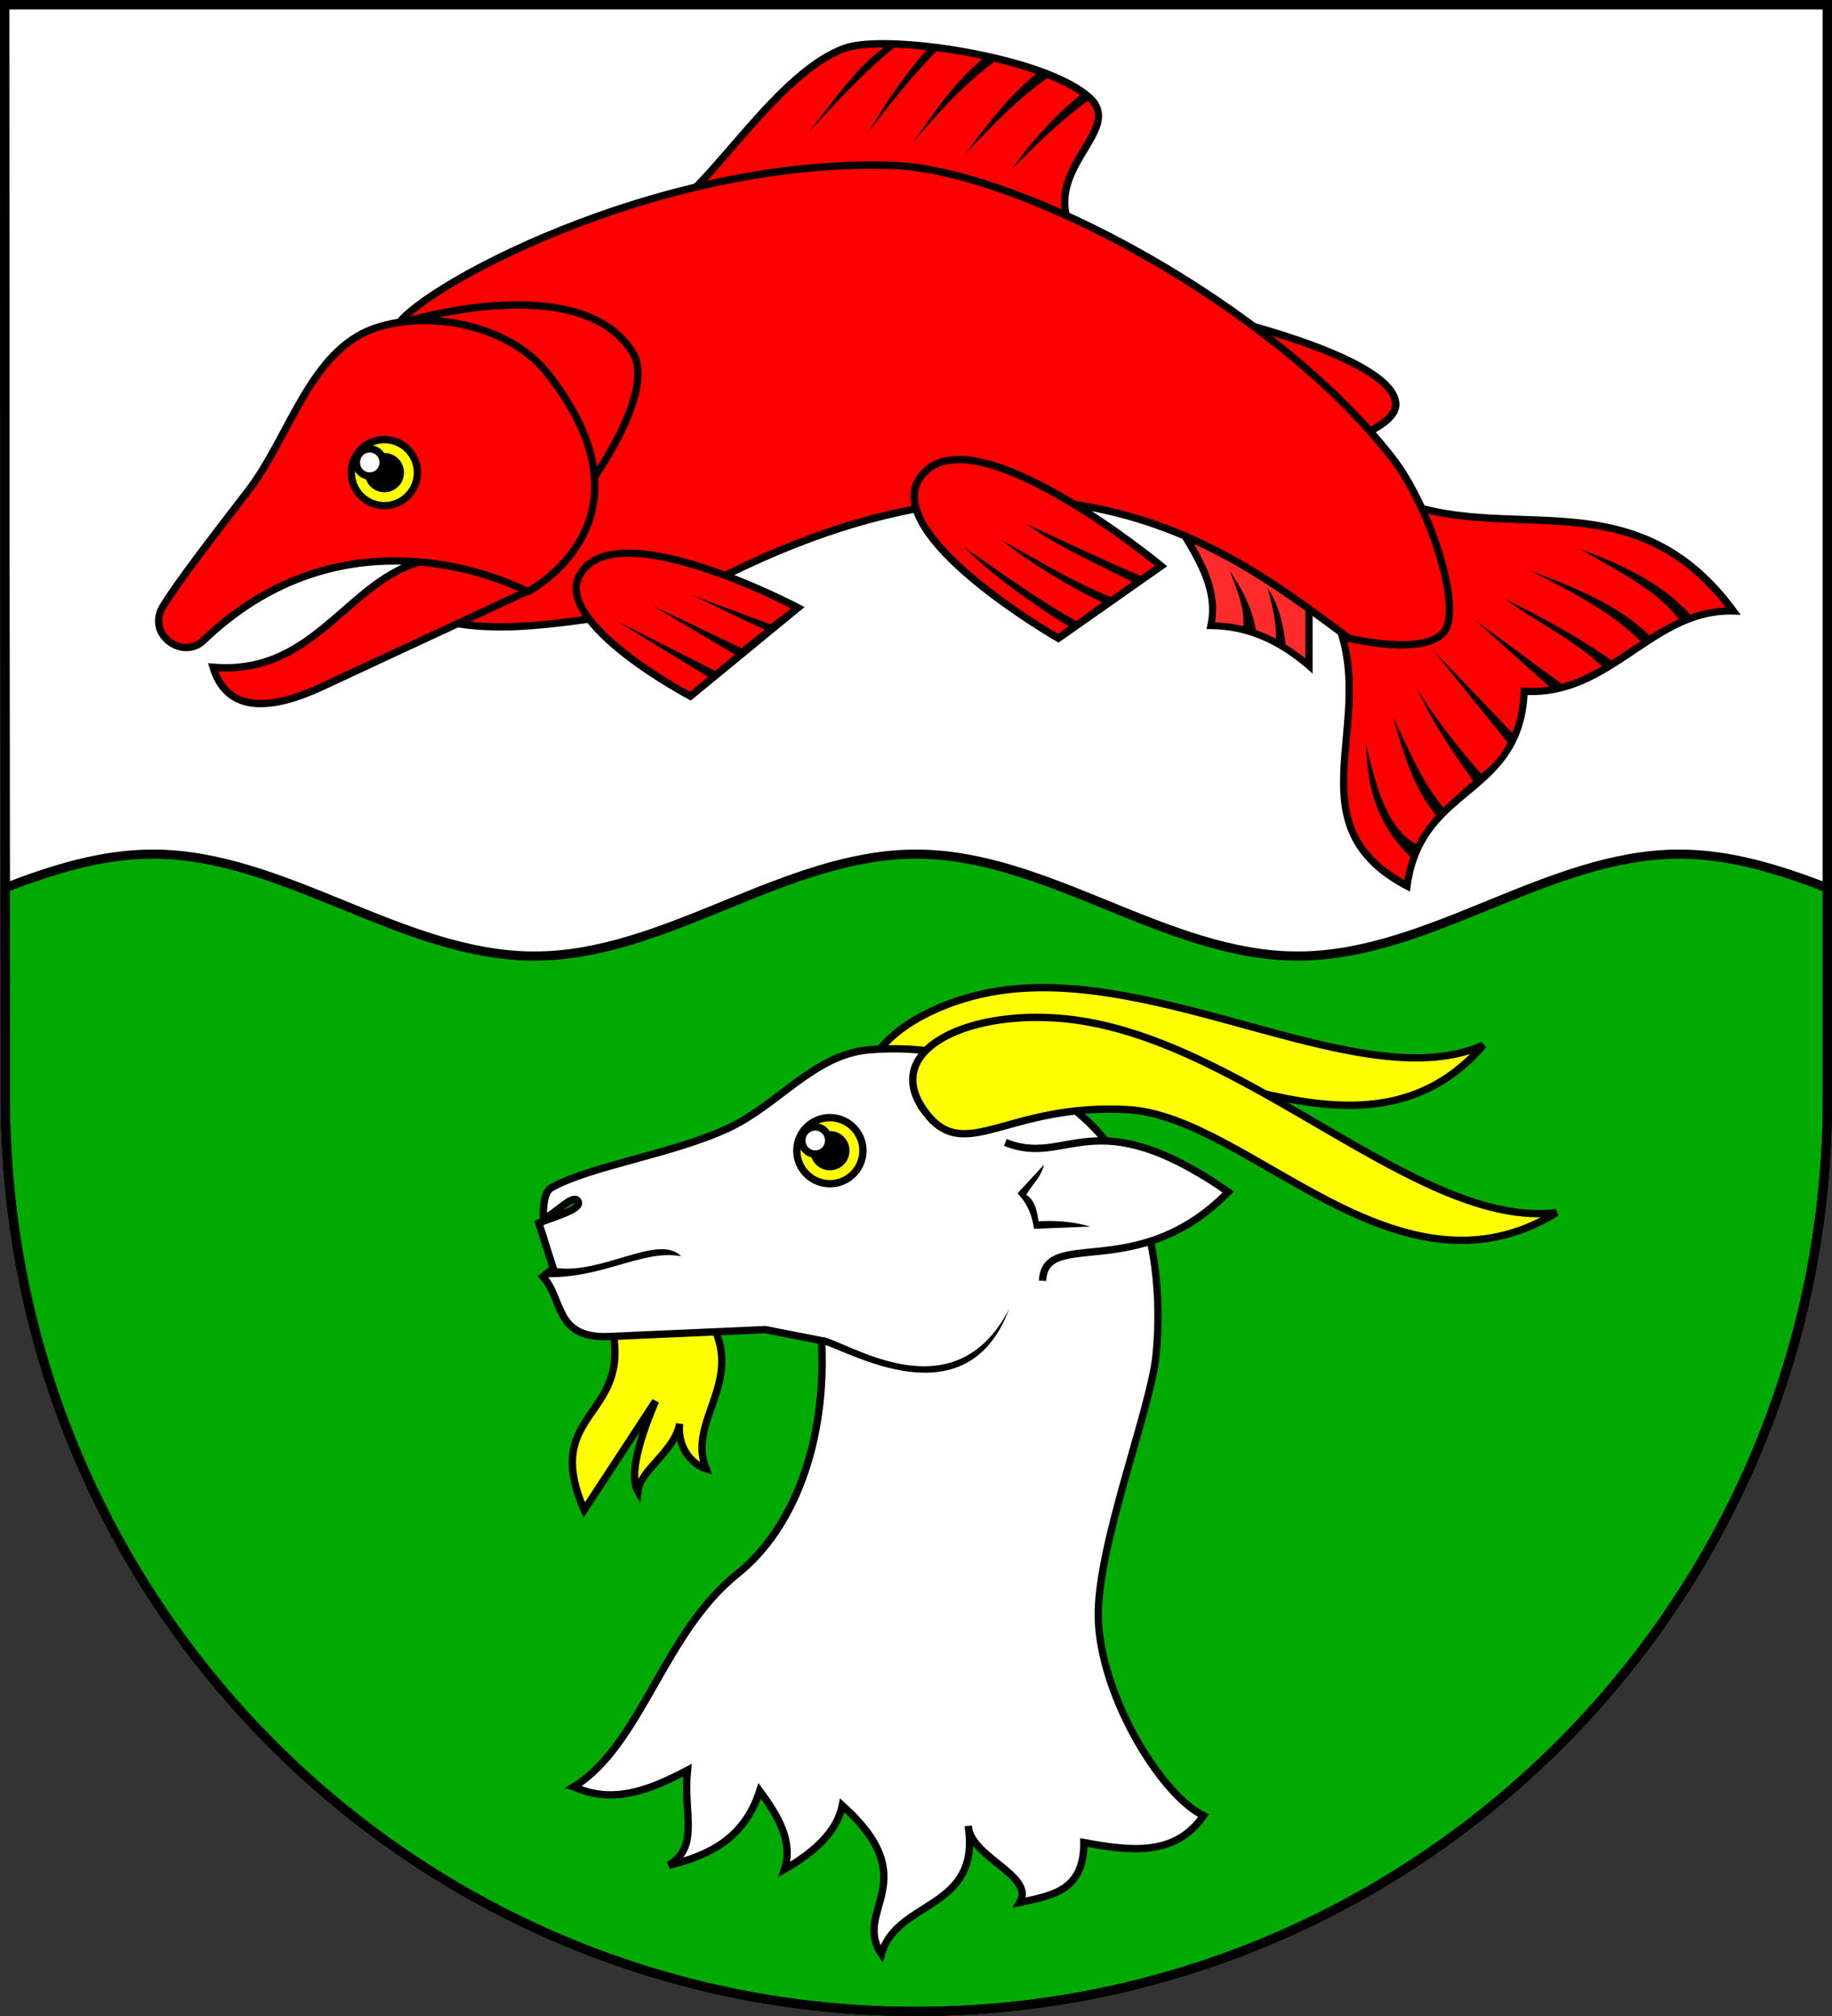
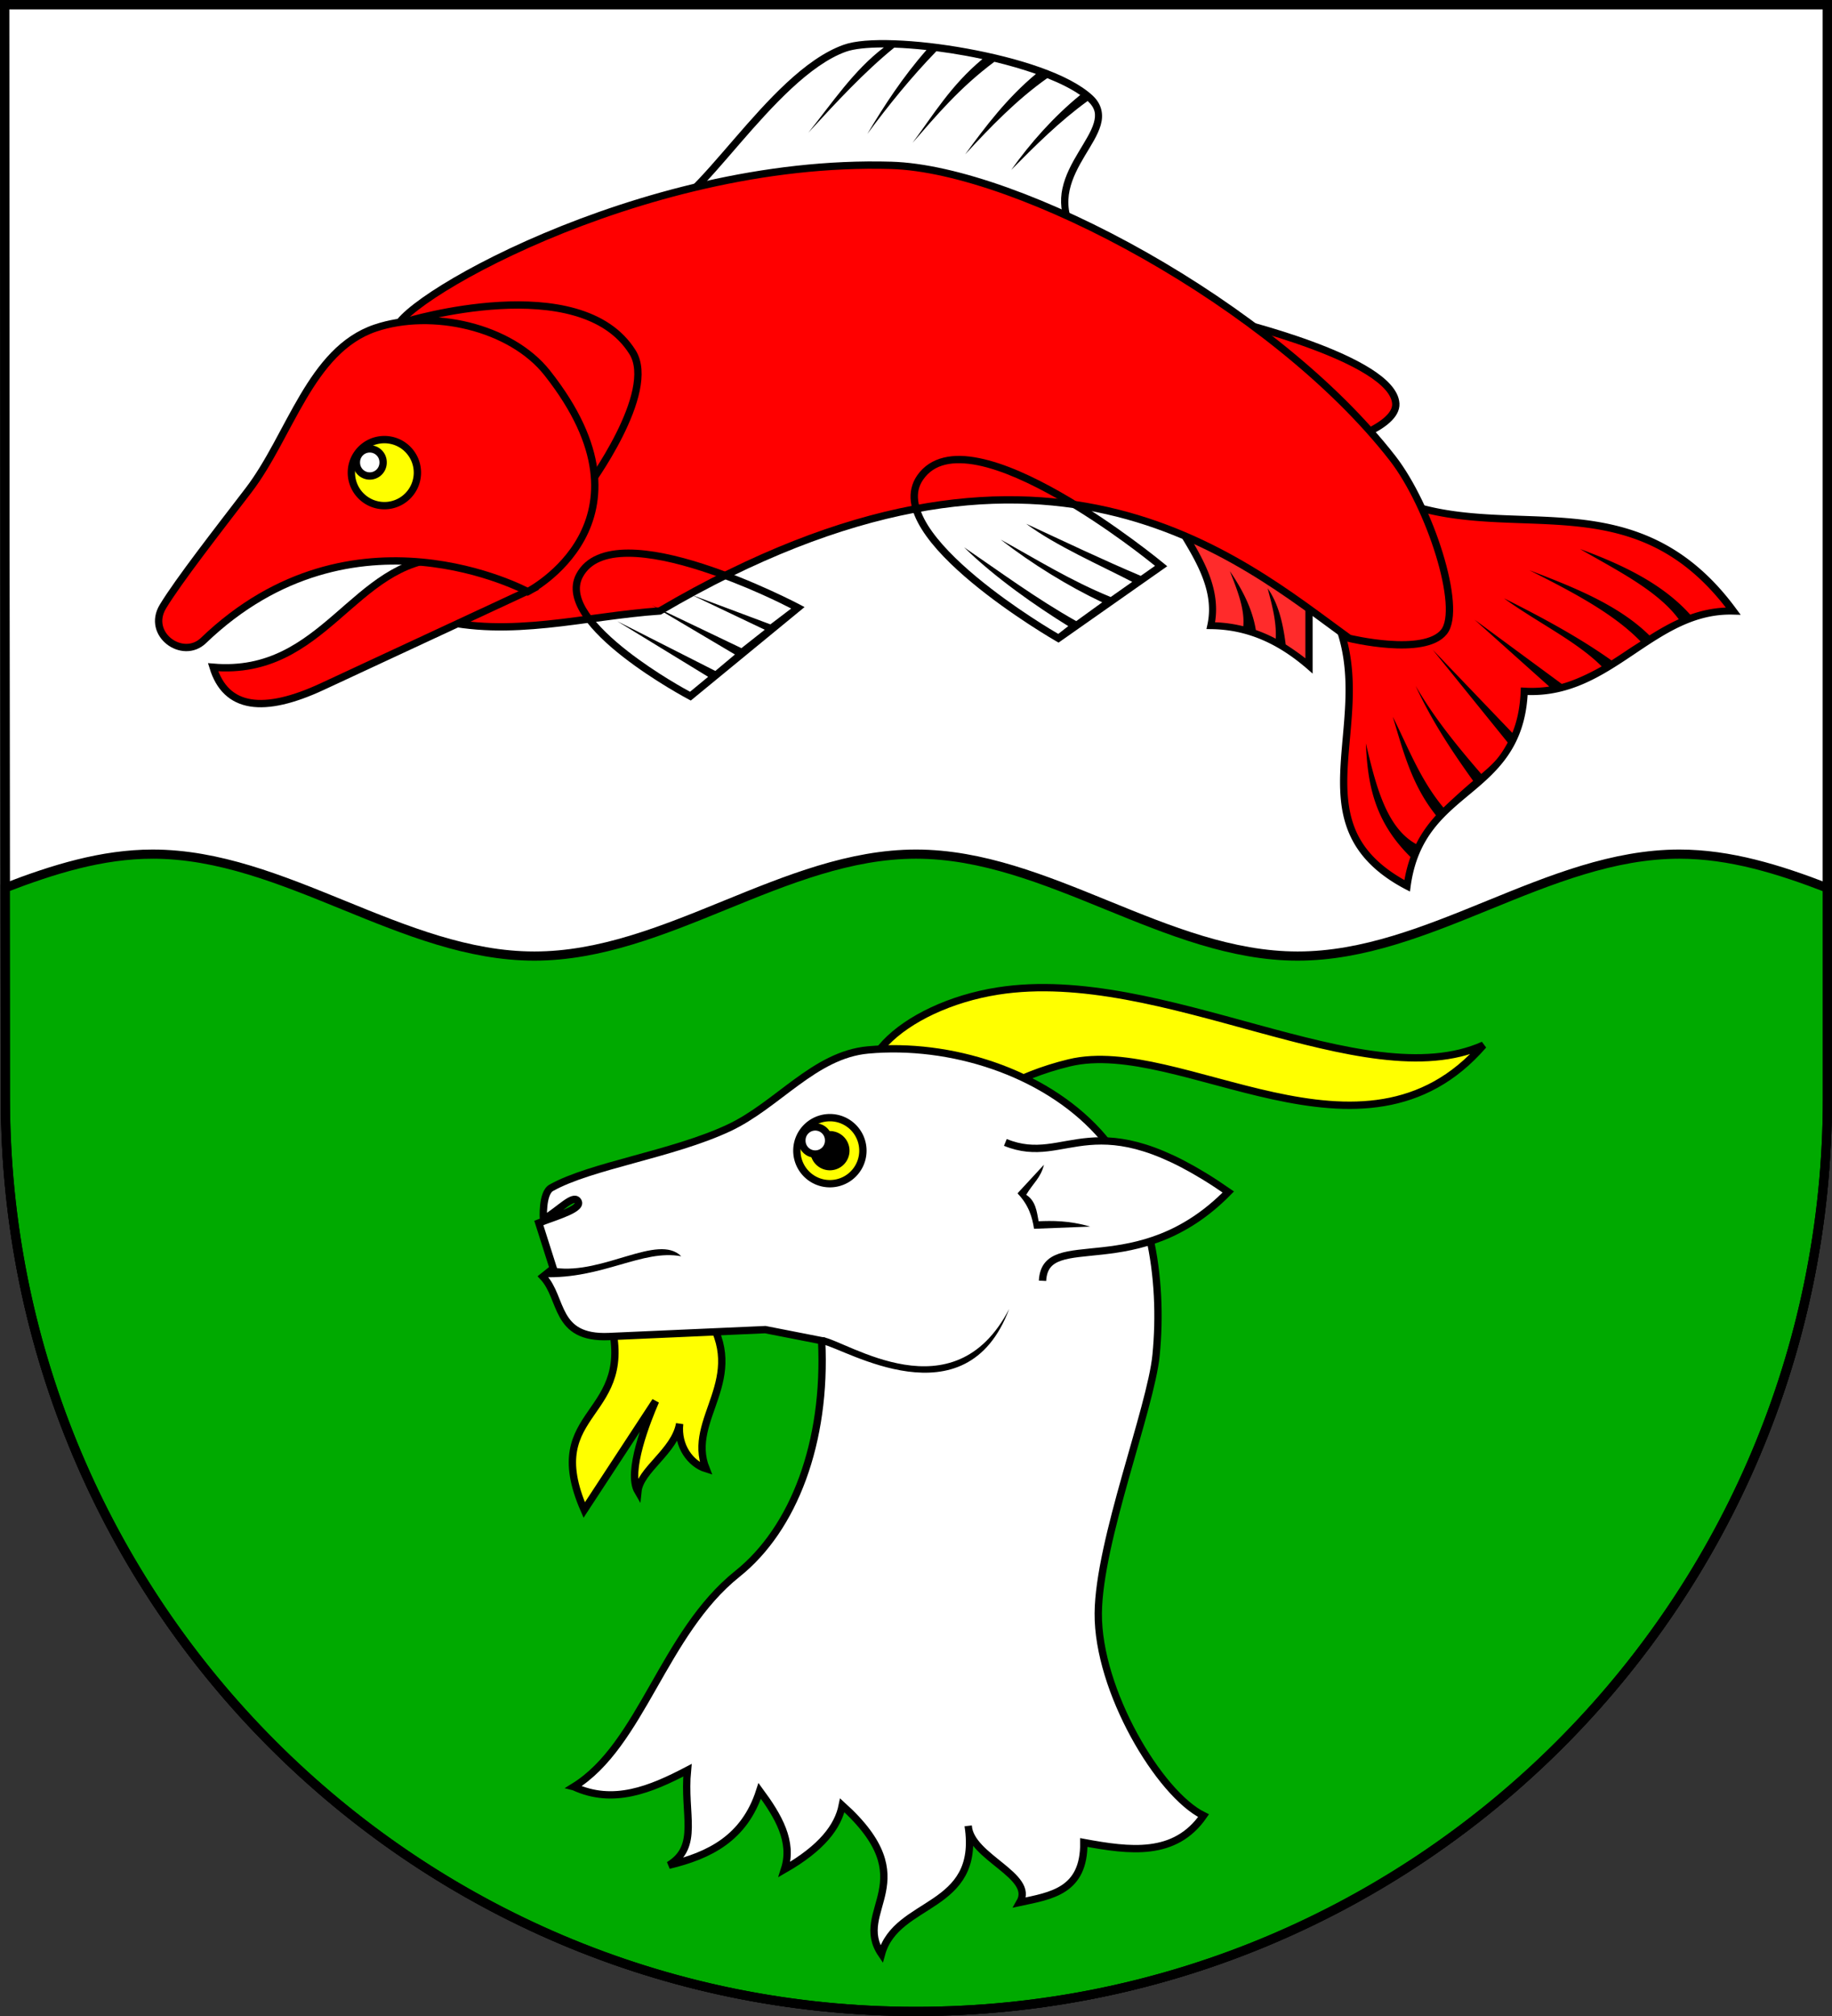
<svg xmlns="http://www.w3.org/2000/svg" width="600" height="660">
  <rect width="100%" height="100%" fill="#333333" stroke="none" />
  <path style="fill:#fff;fill-opacity:1;stroke:#000;stroke-width:3;stroke-miterlimit:4;stroke-dasharray:none" d="M1.76 751.977c0 165.042 133.518 298.885 298.24 298.885S598.5 917.02 598.5 751.977V393.862H1.5l.26 358.115z" transform="translate(0 -392.362)" />
  <path style="opacity:.83;fill:red;stroke:none" d="M382.93 559.228c7.009 12.281 16.649 24.187 13.683 37.893 12.599.116 22.954 5.282 32.104 13.157v-27.893z" transform="translate(0 -392.362)" />
  <path style="font-size:medium;font-style:normal;font-variant:normal;font-weight:400;font-stretch:normal;text-indent:0;text-align:start;text-decoration:none;line-height:normal;letter-spacing:normal;word-spacing:normal;text-transform:none;direction:ltr;block-progression:tb;writing-mode:lr-tb;text-anchor:start;baseline-shift:baseline;color:#000;fill:#000;fill-opacity:1;stroke:none;stroke-width:2.4;marker:none;visibility:visible;display:inline;overflow:visible;enable-background:accumulate;font-family:Sans;-inkscape-font-specification:Sans" d="m379.906 556.362 1.969 3.469c3.54 6.201 7.707 12.215 10.563 18.312 2.855 6.098 4.41 12.199 3 18.72l-.313 1.437 1.469.03c12.277.114 22.336 5.092 31.344 12.845l1.968 1.718v-31.25l-.656-.343-45.781-23.157-3.563-1.78zm6.188 5.813 41.437 20.937v24.781c-1.827-1.469-4.508-3.313-6.446-4.552-.893-6.934-2.375-13.347-5.91-18.38 1.379 5.376 2.92 10.71 2.648 16.499a48.81 48.81 0 0 0-6.517-2.845c-1.139-6.91-4.393-13.213-8.51-19.271 2.401 6.147 4.903 12.308 4.395 18.04a45.44 45.44 0 0 0-9.253-1.303c1.088-6.695-.55-12.971-3.344-18.938-2.4-5.123-5.537-10.06-8.5-14.968z" transform="translate(0 -392.362)" />
  <path style="fill:red;stroke:none" d="M436.611 592.91c16.597 34.022-14.962 68.844 24.21 89.47 4.608-33.62 37.069-29.065 38.419-63.681 28.073 1.763 41.82-27.065 68.418-26.315-32.076-43.662-72.267-21.835-108.943-35.787z" transform="translate(0 -392.362)" />
  <path style="font-size:medium;font-style:normal;font-variant:normal;font-weight:400;font-stretch:normal;text-indent:0;text-align:start;text-decoration:none;line-height:normal;letter-spacing:normal;word-spacing:normal;text-transform:none;direction:ltr;block-progression:tb;writing-mode:lr-tb;text-anchor:start;baseline-shift:baseline;color:#000;fill:#000;fill-opacity:1;stroke:none;stroke-width:2.4;marker:none;visibility:visible;display:inline;overflow:visible;enable-background:accumulate;font-family:Sans;-inkscape-font-specification:Sans" d="m458.219 555.112-.531.875-22.094 36.313-.344.562.281.563c8.096 16.596 4.458 33.511 3.531 49.187-.463 7.838-.233 15.382 2.688 22.344 2.92 6.962 8.525 13.248 18.5 18.5l1.531.781.219-1.687c2.252-16.428 11.152-23.313 20.031-30.72 8.673-7.233 17.241-15.099 18.281-31.937 13.865.467 24.346-6.258 34.344-12.968 10.282-6.9 20.109-13.707 32.969-13.344l2.469.062-1.469-1.968c-16.236-22.101-34.792-27.772-53.594-29.532-18.801-1.76-37.868.195-55.875-6.656zm1.031 2.906c18.37 6.676 37.399 4.831 55.563 6.532 17.914 1.677 34.95 6.777 50.406 26.718-4.16.164-8.015 1.014-11.66 2.314-8.962-10.016-21.94-16.287-36.074-21.477 12.199 7.042 25.437 13.63 32.333 22.992-3.331 1.503-6.505 3.337-9.606 5.298-10.202-10.016-24.689-15.746-39.31-21.343 13.72 6.934 27.413 14.013 36.412 23.308-1.418.934-2.565 1.622-3.97 2.565a240.212 240.212 0 0 1-5.555 3.645c-10.707-7.6-22.783-14.107-35.212-20.33 10.396 7.594 23.824 14.062 31.997 22.292-3.866 2.193-8.778 4.564-13.091 5.725l-28.541-21.019 24.459 21.886c-2.568.399-5.253.541-8.088.363l-1.22-.062-.062 1.218c-.213 5.467-1.198 9.902-2.73 13.65l-26.066-27.217 24.563 30.378c-2.733 5.01-4.532 6.728-8.665 10.285-7.786-8.992-15.332-18.223-21.504-28.829 5.154 11.083 11.132 20.313 18.84 31.077-2.577 2.15-7.216 6.33-9.72 8.768-7.624-9.127-11.525-19.65-16.593-29.735 3.364 11.043 6.103 22.22 14.142 32.262-2.458 2.703-4.705 5.755-6.529 9.4-9.732-5.392-13.156-19.084-16.435-32.967.575 12.653 2.412 25.232 14.62 37.2a44.613 44.613 0 0 0-1.985 7.572c-8.63-4.861-13.48-10.388-16.031-16.469-2.698-6.43-2.956-13.582-2.5-21.28.9-15.214 4.61-32.5-3.5-49.72z" transform="translate(0 -392.362)" />
-   <path style="fill:red;stroke:none" d="M351.352 468.18c-11.168-20.031 17.03-33.121 5.668-43.641-14.588-13.507-66.649-21.299-80.401-16.356-24.442 8.784-49.117 54.559-61.05 53.155z" transform="translate(0 -392.362)" />
  <path style="fill:red;stroke:#000;stroke-width:2.4;stroke-linecap:butt;stroke-linejoin:miter;stroke-miterlimit:4;stroke-opacity:1;stroke-dasharray:none" d="M402.402 497.126s53.839 12.67 54.735 27.367c.467 7.675-18.947 13.157-18.947 13.157z" transform="translate(0 -392.362)" />
-   <path style="font-size:medium;font-style:normal;font-variant:normal;font-weight:400;font-stretch:normal;text-indent:0;text-align:start;text-decoration:none;line-height:normal;letter-spacing:normal;word-spacing:normal;text-transform:none;direction:ltr;block-progression:tb;writing-mode:lr-tb;text-anchor:start;baseline-shift:baseline;color:#000;fill:#000;fill-opacity:1;stroke:none;stroke-width:2.4;marker:none;visibility:visible;display:inline;overflow:visible;enable-background:accumulate;font-family:Sans;-inkscape-font-specification:Sans" d="M292.969 405.55c-7.116-.25-12.991.149-16.75 1.5-12.724 4.573-24.992 18.37-35.719 30.75-5.363 6.19-10.324 12.026-14.625 16.187-2.15 2.081-4.136 3.754-5.875 4.813-1.74 1.058-3.19 1.472-4.281 1.343h-.094l-.187 2.375c.02.002.042-.002.062 0v.032l135.781 6.843 2.188.094-1.063-1.906c-2.66-4.772-2.94-8.961-2.093-12.938.846-3.976 2.866-7.728 4.968-11.25 2.102-3.52 4.268-6.798 5.219-10.093.95-3.296.457-6.774-2.656-9.657-7.732-7.158-24.462-12.337-41.125-15.375-8.332-1.518-16.635-2.47-23.75-2.718zm-.094 2.406c3.284.115 6.844.378 10.552.782-7.763 8.862-13.787 18.111-19.36 27.46 7-9.456 14.396-18.596 22.619-27.074 3.147.402 6.37.9 9.595 1.488 1.826.333 3.654.696 5.471 1.088-10.339 8.605-15.985 18.149-22.894 27.44 7.85-8.994 15.398-18.029 26.809-26.548 4.776 1.148 9.401 2.485 13.619 3.97-9.426 7.854-16.411 17.039-23.184 26.34 8.34-9.029 16.856-17.858 26.888-24.953 4.271 1.7 7.974 3.559 10.783 5.525-8.735 7.143-16.321 15.704-22.592 24.526 7.848-7.94 15.748-15.837 25.038-22.575 2.568 2.377 2.792 4.475 2 7.218-.792 2.744-2.869 5.961-5 9.532-2.131 3.57-4.337 7.528-5.281 11.968-.831 3.904-.514 8.208 1.53 12.75l-127.75-6.437c1.856-1.195 3.756-2.728 5.813-4.719 4.445-4.3 9.43-10.198 14.782-16.375 10.704-12.353 23-25.851 34.718-30.062 2.595-.933 7.02-1.413 12.45-1.407-9.877 7.49-16.915 18.137-24.739 27.91 9.136-9.926 18.278-19.838 28.133-27.847z" transform="translate(0 -392.362)" />
+   <path style="font-size:medium;font-style:normal;font-variant:normal;font-weight:400;font-stretch:normal;text-indent:0;text-align:start;text-decoration:none;line-height:normal;letter-spacing:normal;word-spacing:normal;text-transform:none;direction:ltr;block-progression:tb;writing-mode:lr-tb;text-anchor:start;baseline-shift:baseline;color:#000;fill:#000;fill-opacity:1;stroke:none;stroke-width:2.4;marker:none;visibility:visible;display:inline;overflow:visible;enable-background:accumulate;font-family:Sans;-inkscape-font-specification:Sans" d="M292.969 405.55c-7.116-.25-12.991.149-16.75 1.5-12.724 4.573-24.992 18.37-35.719 30.75-5.363 6.19-10.324 12.026-14.625 16.187-2.15 2.081-4.136 3.754-5.875 4.813-1.74 1.058-3.19 1.472-4.281 1.343h-.094l-.187 2.375c.02.002.042-.002.062 0v.032l135.781 6.843 2.188.094-1.063-1.906c-2.66-4.772-2.94-8.961-2.093-12.938.846-3.976 2.866-7.728 4.968-11.25 2.102-3.52 4.268-6.798 5.219-10.093.95-3.296.457-6.774-2.656-9.657-7.732-7.158-24.462-12.337-41.125-15.375-8.332-1.518-16.635-2.47-23.75-2.718zm-.094 2.406c3.284.115 6.844.378 10.552.782-7.763 8.862-13.787 18.111-19.36 27.46 7-9.456 14.396-18.596 22.619-27.074 3.147.402 6.37.9 9.595 1.488 1.826.333 3.654.696 5.471 1.088-10.339 8.605-15.985 18.149-22.894 27.44 7.85-8.994 15.398-18.029 26.809-26.548 4.776 1.148 9.401 2.485 13.619 3.97-9.426 7.854-16.411 17.039-23.184 26.34 8.34-9.029 16.856-17.858 26.888-24.953 4.271 1.7 7.974 3.559 10.783 5.525-8.735 7.143-16.321 15.704-22.592 24.526 7.848-7.94 15.748-15.837 25.038-22.575 2.568 2.377 2.792 4.475 2 7.218-.792 2.744-2.869 5.961-5 9.532-2.131 3.57-4.337 7.528-5.281 11.968-.831 3.904-.514 8.208 1.53 12.75l-127.75-6.437c1.856-1.195 3.756-2.728 5.813-4.719 4.445-4.3 9.43-10.198 14.782-16.375 10.704-12.353 23-25.851 34.718-30.062 2.595-.933 7.02-1.413 12.45-1.407-9.877 7.49-16.915 18.137-24.739 27.91 9.136-9.926 18.278-19.838 28.133-27.847" transform="translate(0 -392.362)" />
  <path style="fill:red;stroke:#000;stroke-width:2.4;stroke-linecap:butt;stroke-linejoin:miter;stroke-miterlimit:4;stroke-opacity:1;stroke-dasharray:none" d="M142.415 595.016c24.56 6.391 49.12-.97 73.68-2.632 125.39-73.635 189.988-16.961 225.78 8.947 0 0 24.573 5.998 31.05-2.105 6.196-7.75-4.716-41.236-16.841-56.84-39.101-50.315-122.506-94.681-164.203-95.89-83.15-2.408-165.493 46.743-162.097 54.314z" transform="translate(0 -392.362)" />
-   <path style="fill:red;stroke:none" d="m380.298 577.648-33.682 23.683s-58.44-33.61-45.261-52.629c15.963-23.037 78.943 28.946 78.943 28.946zM189.781 580.806c11.275-21.317 71.576 10.526 71.576 10.526l-35.262 28.946s-44.673-23.668-36.314-39.472z" transform="translate(0 -392.362)" />
  <path style="fill:none;stroke:#000;stroke-width:2.4;stroke-linecap:butt;stroke-linejoin:miter;stroke-miterlimit:4;stroke-opacity:1;stroke-dasharray:none" d="M132.942 497.652s57.046-17.394 74.207 10c8.246 13.163-14.737 44.208-14.737 44.208z" transform="translate(0 -392.362)" />
  <path style="fill:red;stroke:#000;stroke-width:2.4;stroke-linecap:butt;stroke-linejoin:miter;stroke-miterlimit:4;stroke-opacity:1;stroke-dasharray:none" d="M146.099 575.017c-30.399.724-39.72 38.904-76.312 35.787 4.203 13.695 16.543 15.267 35.788 6.316l67.891-31.577z" transform="translate(0 -392.362)" />
  <path style="font-size:medium;font-style:normal;font-variant:normal;font-weight:400;font-stretch:normal;text-indent:0;text-align:start;text-decoration:none;line-height:normal;letter-spacing:normal;word-spacing:normal;text-transform:none;direction:ltr;block-progression:tb;writing-mode:lr-tb;text-anchor:start;baseline-shift:baseline;color:#000;fill:#000;fill-opacity:1;stroke:none;stroke-width:2.4;marker:none;visibility:visible;display:inline;overflow:visible;enable-background:accumulate;font-family:Sans;-inkscape-font-specification:Sans" d="M205.719 572.268c-7.46.013-13.917 2.14-17 7.97-2.354 4.45-.918 9.438 2.219 14.062 3.136 4.624 8.009 9.136 13.125 13.125 10.231 7.976 21.468 13.906 21.468 13.906l.719.375 37.25-30.594-1.594-.844s-15.135-8.005-31.75-13.343c-8.307-2.67-16.978-4.67-24.437-4.657zm0 2.375c7.018-.012 15.542 1.936 23.719 4.563 14.93 4.797 27.395 11.189 29.687 12.375l-6.817 5.19-25.845-9.676 24.006 11.434-7.643 6.024-29.302-14.015L240.7 606.63l-6.42 5.388-32.149-16.294 29.793 18.214-5.925 4.893c-.99-.53-10.935-5.88-20.469-13.313-5.007-3.904-9.736-8.303-12.625-12.562-2.888-4.259-3.888-8.143-2.062-11.594 2.554-4.83 7.857-6.707 14.875-6.719z" transform="translate(0 -392.362)" />
  <path style="fill:red;stroke:#000;stroke-width:2.4;stroke-linecap:butt;stroke-linejoin:miter;stroke-miterlimit:4;stroke-opacity:1;stroke-dasharray:none" d="M172.835 586.069s-57.21-31.09-106.196 15.984c-6.797 6.532-18.798-2.037-13.272-11.142 5.121-8.44 17.864-24.768 27.998-37.998 13.679-17.859 20.264-45.962 41.577-53.156 18.384-6.205 44.292-.495 56.313 14.736 38.401 48.656-6.42 71.576-6.42 71.576z" transform="translate(0 -392.362)" />
  <path style="font-size:medium;font-style:normal;font-variant:normal;font-weight:400;font-stretch:normal;text-indent:0;text-align:start;text-decoration:none;line-height:normal;letter-spacing:normal;word-spacing:normal;text-transform:none;direction:ltr;block-progression:tb;writing-mode:lr-tb;text-anchor:start;baseline-shift:baseline;color:#000;fill:#000;fill-opacity:1;stroke:none;stroke-width:2.4;marker:none;visibility:visible;display:inline;overflow:visible;enable-background:accumulate;font-family:Sans;-inkscape-font-specification:Sans" d="M314.594 541.612c-1.944-.041-3.788.142-5.531.563-3.488.84-6.527 2.725-8.688 5.843-1.813 2.616-2.429 5.581-2.063 8.563.367 2.981 1.658 5.989 3.532 9 3.748 6.022 9.903 12.066 16.437 17.5 13.068 10.867 27.75 19.281 27.75 19.281l.656.375.625-.437L381 578.643l1.281-.906-1.219-1s-15.797-13.066-33.656-23.25c-8.93-5.092-18.373-9.477-26.75-11.156-2.094-.42-4.119-.678-6.062-.719zm-.063 2.406c1.773.038 3.676.26 5.656.657 7.922 1.588 17.22 5.882 26.032 10.906 16.522 9.422 30.277 20.575 32.062 22.031l-4.67 3.276c-12.128-5.113-24.9-11.193-37.527-17.053 9.64 7.168 24.201 13.556 34.741 19.02l-7.053 4.96c-12.998-5.278-24.254-12.299-36.032-18.797 10.14 7.91 22.196 15.316 33.254 20.533l-8.515 6.156c-13.236-7.463-24.719-15.978-36.735-24.173 10.246 10.05 23.766 19.4 34.124 25.81l-3.274 2.55c-.98-.569-14.382-8.345-26.781-18.657-6.43-5.346-12.435-11.309-15.938-16.937-1.751-2.814-2.85-5.535-3.156-8.032-.307-2.496.143-4.736 1.625-6.875 1.83-2.64 4.268-4.18 7.281-4.906 1.506-.363 3.134-.506 4.906-.469z" transform="translate(0 -392.362)" />
  <path style="fill:#ff0;fill-opacity:1;stroke:#000;stroke-width:2.4;stroke-miterlimit:4;stroke-dasharray:none" d="M122.704 154.729a10.812 10.812 0 1 1-21.625 0 10.812 10.812 0 1 1 21.625 0z" transform="translate(14)" />
-   <path style="fill:#000;fill-opacity:1;stroke:#000;stroke-width:2.4;stroke-linecap:round;stroke-miterlimit:4;stroke-opacity:1;stroke-dasharray:none;stroke-dashoffset:0" d="M117.844 154.486a5.224 5.224 0 1 1-10.448 0 5.224 5.224 0 1 1 10.448 0z" transform="translate(13.271 .243)" />
  <path style="fill:#fff;fill-opacity:1;stroke:#000;stroke-width:2.4;stroke-linecap:round;stroke-miterlimit:4;stroke-opacity:1;stroke-dasharray:none;stroke-dashoffset:0" d="M113.47 153.392a4.374 4.374 0 1 1-8.747 0 4.374 4.374 0 1 1 8.747 0z" transform="translate(12 -2)" />
  <path style="fill:#0a0;fill-opacity:1;stroke:#000;stroke-width:3;stroke-miterlimit:4;stroke-dasharray:none;stroke-opacity:1" d="M50 279.625c-16.59 0-32.52 4.954-48.313 11.031l.063 68.969c0 1.646.03 3.299.063 4.938.054 3.362.179 6.727.343 10.062C9.957 532.698 140.3 658.5 300 658.5c159.658 0 290.247-125.735 298.125-283.75.123-2.475.219-4.948.281-7.438v-.093c.063-2.52.094-5.057.094-7.594v-68.906c-15.852-6.11-31.846-11.094-48.5-11.094-43.126 0-81.874 33.375-125 33.375-43.126 0-81.874-33.375-125-33.375-43.126 0-81.874 33.375-125 33.375-43.126 0-81.874-33.375-125-33.375z" />
  <path style="fill:#ff0;stroke:#000;stroke-width:2.4;stroke-linecap:butt;stroke-linejoin:miter;stroke-miterlimit:4;stroke-opacity:1;stroke-dasharray:none" d="M290.498 758.939c-18.87-15.62 5.306-37.256 36.314-42.138 53.798-8.47 119.85 35.185 159.012 17.718-39.214 45.32-99.162-3.014-135.61 5.791-36.447 8.805-43.383 32.15-59.716 18.629z" transform="translate(0 -392.362)" />
  <path style="fill:#ff0;stroke:#000;stroke-width:2.4;stroke-linecap:butt;stroke-linejoin:miter;stroke-miterlimit:4;stroke-opacity:1;stroke-dasharray:none" d="M199.453 430.798c10.053 33.913-22.877 29.734-8.114 63.555l23.365-35.663c-2.759 6.31-9.491 23.267-5.786 29.578.726-7.066 12.058-13.1 13.672-22.162-.816 7.352 3.645 13.183 8.64 14.725-6.567-16.45 14.399-29.331 0-50.709z" />
  <path style="fill:#fff;stroke:#000;stroke-width:2.4;stroke-linecap:butt;stroke-linejoin:miter;stroke-miterlimit:4;stroke-opacity:1;stroke-dasharray:none" d="M187.959 584.952c22.174-13.732 29.191-50.252 53.569-69.727 18.46-14.748 29.202-43.038 27.564-76.313l-18.456-3.617-51.183 2.265c-18.002.796-14.976-12.557-21.636-19.608l3.38-2.704-4.732-14.875c5.936-2.299 14.805-4.735 12.699-7.29-1.568-1.901-5.533 2.643-11.195 6.197 0 0-.557-8.648 2.553-10.4 12.904-7.275 39.615-10.947 58.145-19.608 16.038-7.495 27.982-23.926 45.611-25.54 26.925-2.465 57.399 7.202 75.413 26.893 16.973 18.552 21.384 47.995 18.931 73.02-1.7 17.34-18.738 60.863-18.931 84.513-.205 25.212 19.98 59.16 34.482 66.26-9.366 13.517-24.147 11.563-39.215 8.789.18 15.907-10.653 17.412-20.96 19.607 5.08-8.79-16.17-14.72-16.902-25.016 4.254 27.644-23.476 24.075-28.397 41.919-9.756-14.423 14.708-23.817-12.846-48.68-1.395 6.986-6.755 13.973-18.93 20.96 2.933-9.078-2.035-17.436-8.114-25.693-4.98 15.517-16.532 21.178-29.75 24.34 10.163-6.226 4.678-16.54 6.086-31.101-12.094 6.318-24.274 11.363-37.186 5.409z" />
  <path style="fill:#fff;stroke:#000;stroke-width:2.4;stroke-linecap:butt;stroke-linejoin:miter;stroke-miterlimit:4;stroke-opacity:1;stroke-dasharray:none" d="M329.266 374.005c20.428 8.376 28.561-14.666 73.02 16.227-29.692 30.278-59.956 11.452-60.85 29.073" />
  <path style="font-size:medium;font-style:normal;font-variant:normal;font-weight:400;font-stretch:normal;text-indent:0;text-align:start;text-decoration:none;line-height:normal;letter-spacing:normal;word-spacing:normal;text-transform:none;direction:ltr;block-progression:tb;writing-mode:lr-tb;text-anchor:start;baseline-shift:baseline;color:#000;fill:#000;fill-opacity:1;stroke:none;stroke-width:2.4;marker:none;visibility:visible;display:inline;overflow:visible;enable-background:accumulate;font-family:Sans;-inkscape-font-specification:Sans" d="m341.906 773.675-8.125 8.78-.531.595c3.71 3.89 4.81 7.778 5.406 11.593l.813-.03 17.562-.688c-6.984-2.049-12.62-1.909-16.875-1.75-.605-3.26-.954-6.648-4.062-8.657 2.24-3.798 4.773-5.557 5.812-9.843z" transform="translate(0 -392.362)" />
  <path transform="translate(159.905 221.98)" style="fill:#ff0;fill-opacity:1;stroke:#000;stroke-width:2.4;stroke-miterlimit:4;stroke-dasharray:none" d="M122.704 154.729a10.812 10.812 0 1 1-21.625 0 10.812 10.812 0 1 1 21.625 0z" />
  <path style="fill:#000;fill-opacity:1;stroke:#000;stroke-width:2.4;stroke-linecap:round;stroke-miterlimit:4;stroke-opacity:1;stroke-dasharray:none;stroke-dashoffset:0" d="M117.844 154.486a5.224 5.224 0 1 1-10.448 0 5.224 5.224 0 1 1 10.448 0z" transform="translate(159.177 222.224)" />
  <path style="fill:#fff;fill-opacity:1;stroke:#000;stroke-width:2.4;stroke-linecap:round;stroke-miterlimit:4;stroke-opacity:1;stroke-dasharray:none;stroke-dashoffset:0" d="M113.47 153.392a4.374 4.374 0 1 1-8.747 0 4.374 4.374 0 1 1 8.747 0z" transform="translate(157.905 219.98)" />
-   <path style="fill:#ff0;stroke:#000;stroke-width:2.4;stroke-linecap:butt;stroke-linejoin:miter;stroke-miterlimit:4;stroke-opacity:1;stroke-dasharray:none" d="M302.898 363.863c-15.094-20.5 15.577-34.311 48.695-30.019 57.457 7.447 113.293 68.603 158.195 63.149-52.535 32.242-100.84-31.649-140.601-33.743-39.762-2.094-53.224 18.359-66.29.613z" />
  <path style="fill:#000;stroke:none" d="M269.448 437.721c8.075 1.306 42.883 25.844 61.054-9.166-14.177 37.793-53.86 12.914-61.054 11.571zM177.986 418.121c19.452.641 32.322-9.212 45.13-6.845-7.589-7.57-25.523 6.048-41.327 3.803z" />
  <path style="fill:none;fill-opacity:1;stroke:#000;stroke-width:3;stroke-miterlimit:4;stroke-dasharray:none" d="M1.76 751.977c0 165.042 133.518 298.885 298.24 298.885S598.5 917.02 598.5 751.977V393.862H1.5l.26 358.115z" transform="translate(0 -392.362)" />
</svg>